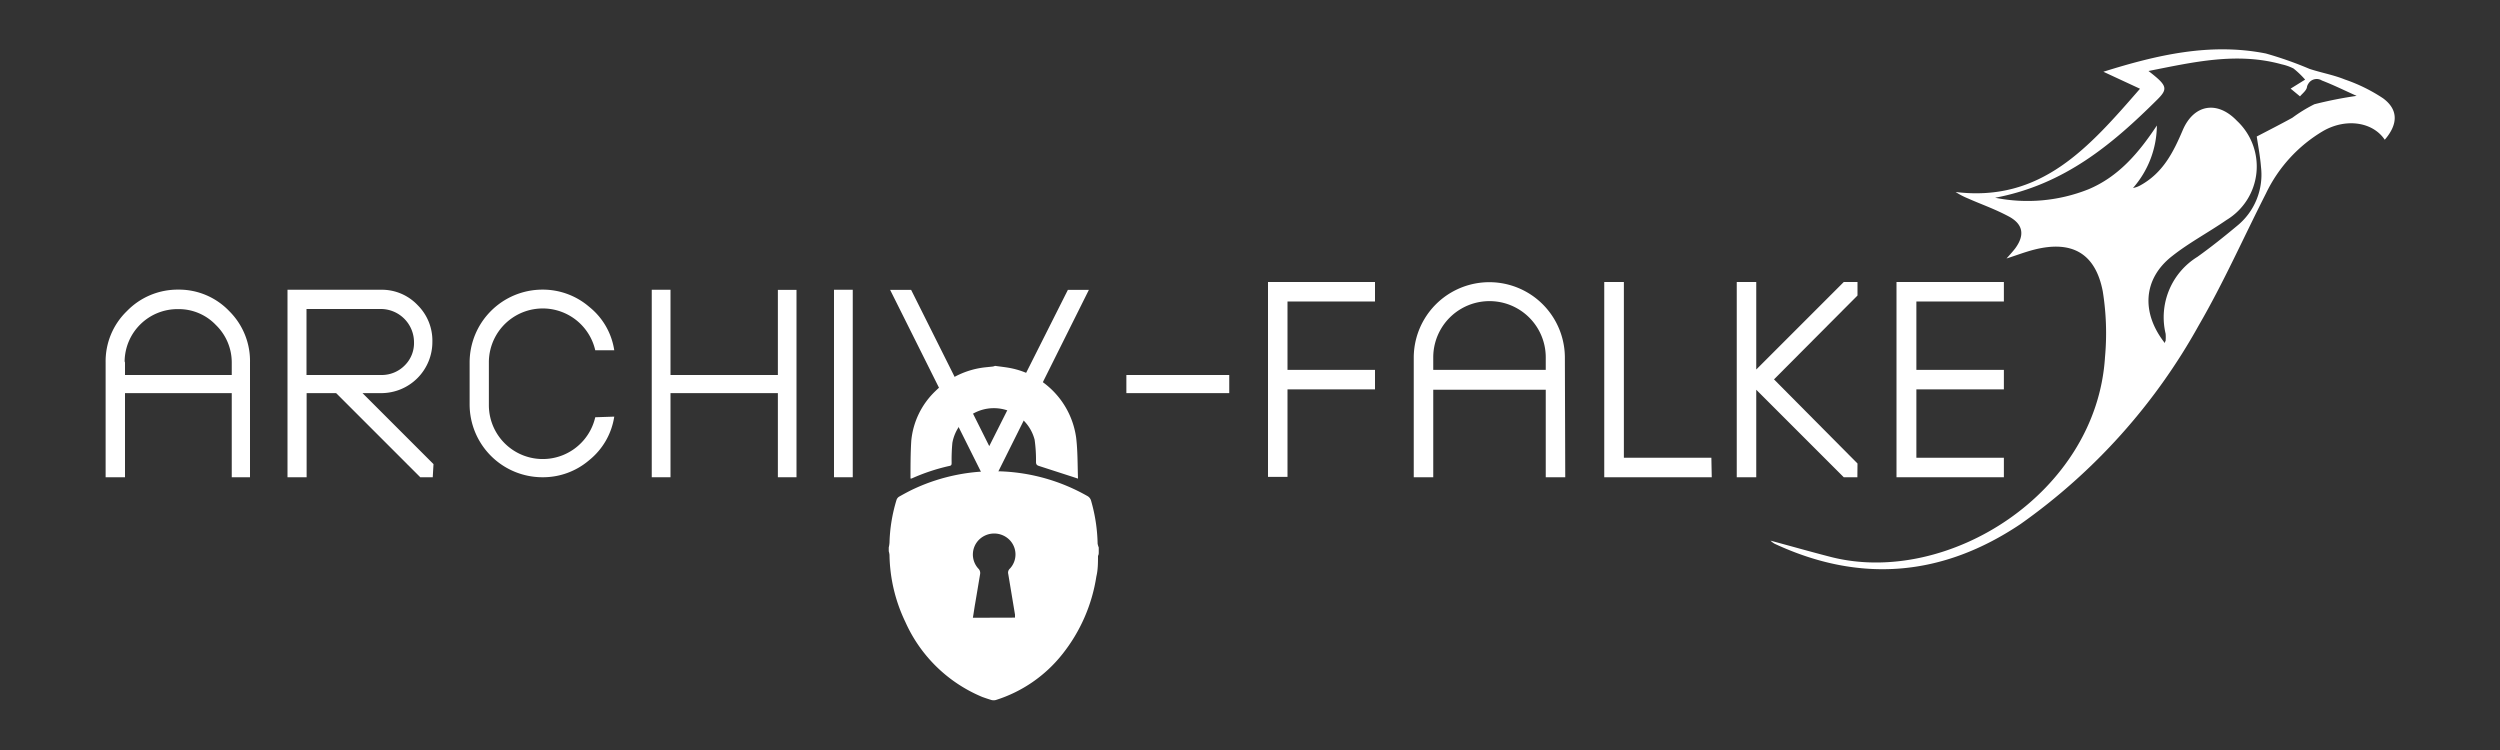
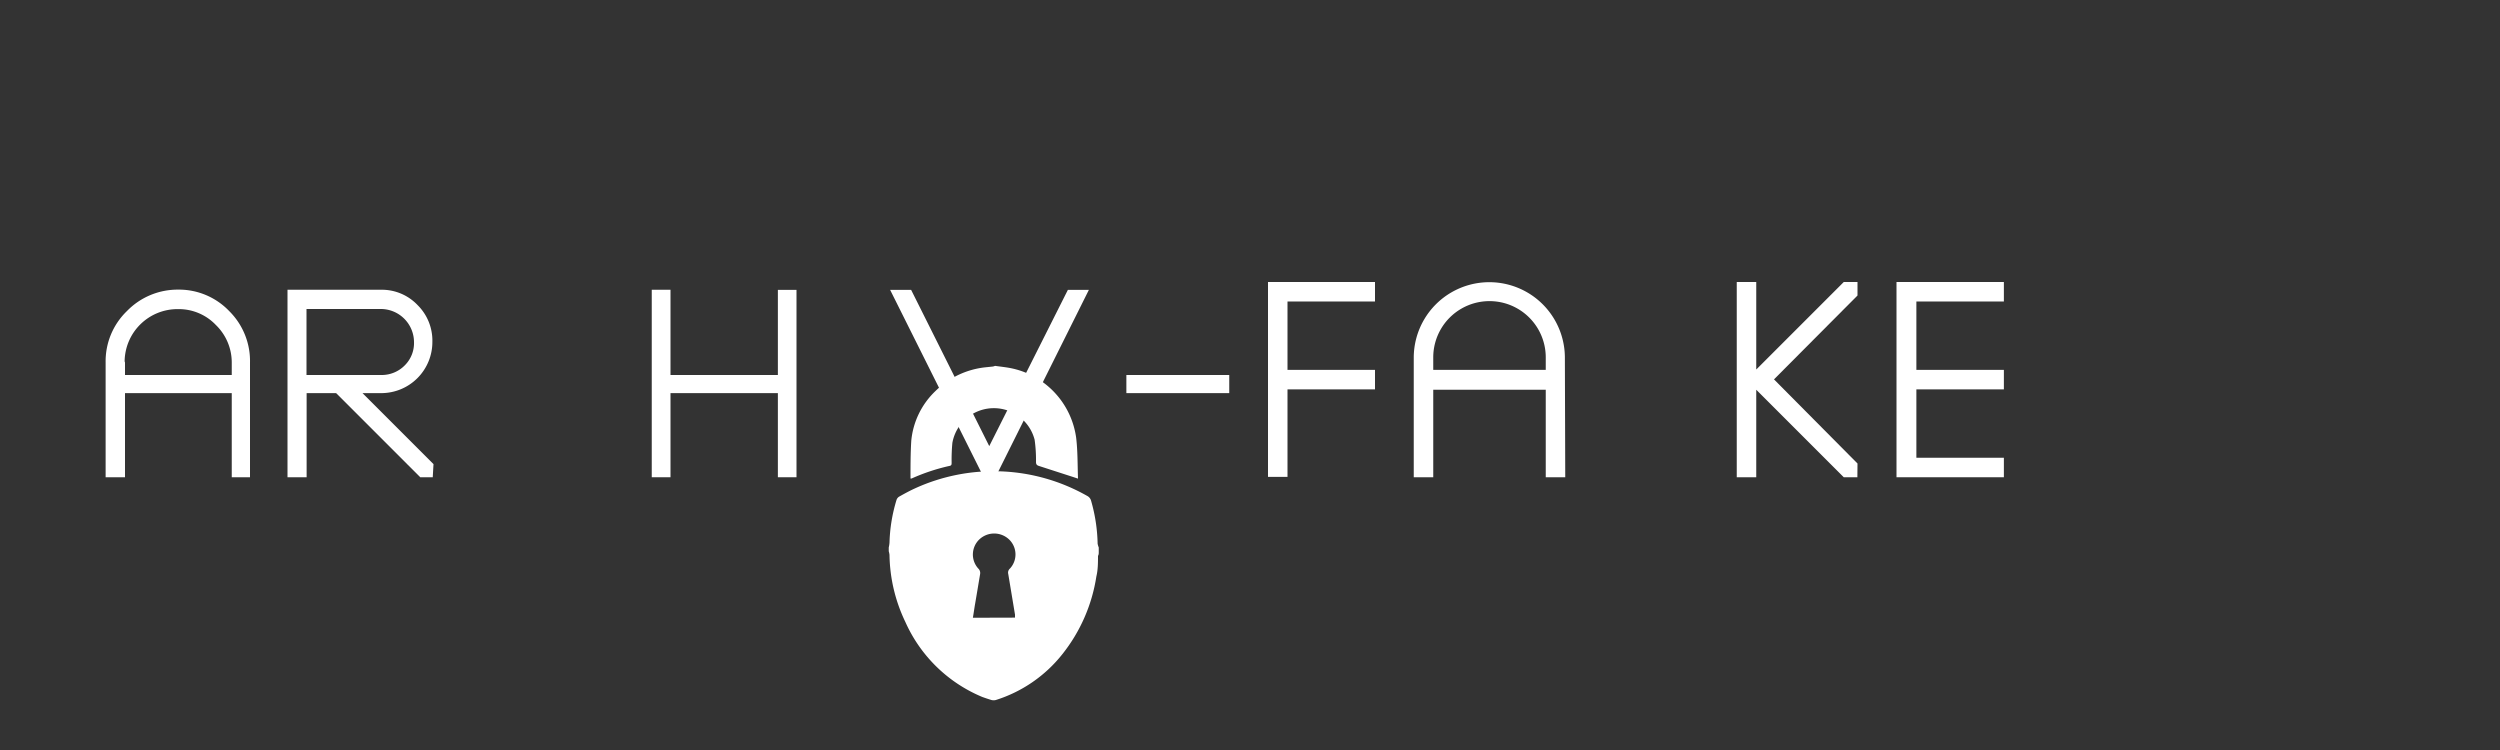
<svg xmlns="http://www.w3.org/2000/svg" id="Ebene_1" data-name="Ebene 1" viewBox="0 0 200 60">
  <rect x="0" y="0" width="200" height="60" fill="#333333" stroke="none" />
  <defs>
    <style>.cls-1,.cls-2{fill:#fff;}.cls-2{fill-rule:evenodd;}</style>
  </defs>
  <g id="Ebene_2" data-name="Ebene 2">
    <g id="Ebene_1-2" data-name="Ebene 1-2">
      <path class="cls-1" d="M87.9,43.8v.37c0,.1,0,.2-.06.3,0,.52,0,1.11-.13,1.64A13.2,13.2,0,0,1,85,52.32,11,11,0,0,1,79.67,56a.73.73,0,0,1-.36,0q-.36-.11-.72-.24a11.62,11.62,0,0,1-6.16-6,12.79,12.79,0,0,1-1.27-5.36,1.59,1.59,0,0,0-.06-.3V43.8a2.5,2.5,0,0,0,.06-.38A12.81,12.81,0,0,1,71.72,40a.49.49,0,0,1,.23-.28c.41-.23.83-.46,1.25-.65a15.14,15.14,0,0,1,13.77.6.61.61,0,0,1,.32.4,13.31,13.31,0,0,1,.52,3.43A1.71,1.71,0,0,0,87.9,43.8Zm-6.7,5.61v-.24l-.54-3.25a.43.43,0,0,1,.14-.44,1.66,1.66,0,0,0-.07-2.32,1.73,1.73,0,0,0-2.39,0,1.67,1.67,0,0,0-.08,2.32.49.49,0,0,1,.15.44c-.13.77-.26,1.56-.39,2.32-.07.39-.12.78-.19,1.18Z" />
      <path class="cls-2" d="M79.61,29.27c.42.06.83.1,1.24.18A6.59,6.59,0,0,1,86.09,35c.13,1.07.11,2.16.15,3.29l-.33-.11-2.75-.89c-.21-.06-.28-.13-.28-.34a11.53,11.53,0,0,0-.11-1.77,3.37,3.37,0,0,0-6.58.25A14.09,14.09,0,0,0,76.13,37c0,.16,0,.25-.2.28a15.69,15.69,0,0,0-3,1h-.09l0,0c0-1,0-2,.06-3a6.31,6.31,0,0,1,1.94-4,6.68,6.68,0,0,1,3.94-1.89l.67-.07Z" />
-       <path class="cls-2" d="M160.52,20.68c.33-.37.52-.58.69-.8.79-1.07.65-1.95-.52-2.57s-2.16-.95-3.24-1.43a5.94,5.94,0,0,1-1-.52c6.87.84,10.69-3.6,14.75-8.26l-2.93-1.36c4.3-1.35,8.56-2.34,13-1.46a29.52,29.52,0,0,1,3.49,1.23c.94.31,1.92.48,2.83.85a13.3,13.3,0,0,1,3.05,1.5c1.24.91,1.21,2.08.14,3.32-.95-1.42-3.08-1.75-4.91-.71a11.62,11.62,0,0,0-4.59,5c-1.79,3.52-3.4,7.15-5.38,10.56a47.83,47.83,0,0,1-14.25,15.89c-6.24,4.19-12.82,4.77-19.68,1.58a1.59,1.59,0,0,1-.33-.25c1.7.46,3.28.91,4.88,1.32,9.31,2.34,21.2-5.13,21.88-16a21.13,21.13,0,0,0-.18-5.27c-.59-3.05-2.48-4.09-5.48-3.33C162,20.16,161.39,20.4,160.52,20.68Zm12.67,6.77c0-.13.07-.17.06-.2a3.31,3.31,0,0,0,0-.55,5.68,5.68,0,0,1,2.54-6.15c1.09-.78,2.13-1.61,3.15-2.46a5.27,5.27,0,0,0,1.94-4.73c-.07-.88-.24-1.75-.34-2.44,1-.52,1.94-1,2.85-1.5a11.74,11.74,0,0,1,1.76-1.08,32.57,32.57,0,0,1,3.38-.67c-1-.45-1.87-.88-2.78-1.23a.78.78,0,0,0-1.09.27.68.68,0,0,0-.11.3c-.08.27-.36.47-.55.7l-.75-.62,1.16-.72a7.13,7.13,0,0,0-.93-.89,3.82,3.82,0,0,0-.93-.33c-3.6-1-7.08-.18-10.67.53,1.47,1.14,1.59,1.4.73,2.26-3.61,3.59-7.45,6.83-13,7.88a13.17,13.17,0,0,0,7.45-.67c2.39-1,4-2.86,5.49-5.11a7.67,7.67,0,0,1-1.91,5,1.93,1.93,0,0,0,.62-.23c1.79-1,2.61-2.64,3.36-4.4.89-2.08,2.77-2.38,4.33-.75a5,5,0,0,1-.83,7.94c-1.45,1-3,1.82-4.34,2.88C171.46,22.28,171.26,25,173.19,27.45Z" />
      <path class="cls-1" d="M20,38.18H18.54V31.45H10v6.73H8.45V29a5.58,5.58,0,0,1,1.7-4.11,5.65,5.65,0,0,1,4.1-1.72,5.56,5.56,0,0,1,4.09,1.72A5.62,5.62,0,0,1,20,29ZM18.54,30V29a4.17,4.17,0,0,0-1.27-3,4.09,4.09,0,0,0-3-1.27,4.23,4.23,0,0,0-4.3,4.17A.71.71,0,0,0,10,29V30Z" />
      <path class="cls-1" d="M34.62,38.18h-1l-6.73-6.73H24.53v6.73H23v-15h7.49a3.94,3.94,0,0,1,2.92,1.23,4,4,0,0,1,1.18,2.94,4.09,4.09,0,0,1-4.08,4.1H29l5.68,5.68Zm-1.5-10.82a2.66,2.66,0,0,0-2.6-2.64h-6V30h6a2.58,2.58,0,0,0,1.85-.76A2.51,2.51,0,0,0,33.12,27.36Z" />
-       <path class="cls-1" d="M49.14,33.33a5.54,5.54,0,0,1-2,3.48,5.68,5.68,0,0,1-3.76,1.37,5.83,5.83,0,0,1-5.81-5.81V29a5.83,5.83,0,0,1,5.81-5.83,5.69,5.69,0,0,1,3.76,1.38,5.49,5.49,0,0,1,2,3.47H47.62a4.31,4.31,0,0,0-8.51,1v3.36a4.31,4.31,0,0,0,8.51,1Z" />
      <path class="cls-1" d="M63.72,38.18H62.23V31.45H53.64v6.73h-1.5v-15h1.5V30h8.59V23.19h1.49Z" />
-       <path class="cls-1" d="M68.22,38.18h-1.5v-15h1.5Z" />
      <path class="cls-1" d="M87.11,23.19l-7.48,15H78.7l-7.49-15h1.68l6.25,12.5,6.29-12.5Z" />
      <path class="cls-1" d="M98.34,31.45H90.11V30h8.23Z" />
      <path class="cls-1" d="M110,31.15h-7v7h-1.56V22.56H110v1.56h-7v5.47h7Z" />
      <path class="cls-1" d="M125.22,38.18h-1.56v-7h-9v7h-1.56V28.62a6,6,0,1,1,12.09,0Zm-1.56-8.59v-1a4.49,4.49,0,1,0-9,0v1Z" />
-       <path class="cls-1" d="M136.94,38.18h-8.6V22.56h1.57V36.62h7Z" />
      <path class="cls-1" d="M148.59,38.18H147.5l-7-7v7h-1.56V22.56h1.56v7l7-7h1.1v1.08l-6.68,6.71,6.68,6.73Z" />
      <path class="cls-1" d="M160.31,38.18h-8.59V22.56h8.59v1.56h-7v5.47h7v1.56h-7v5.47h7Z" />
    </g>
  </g>
</svg>